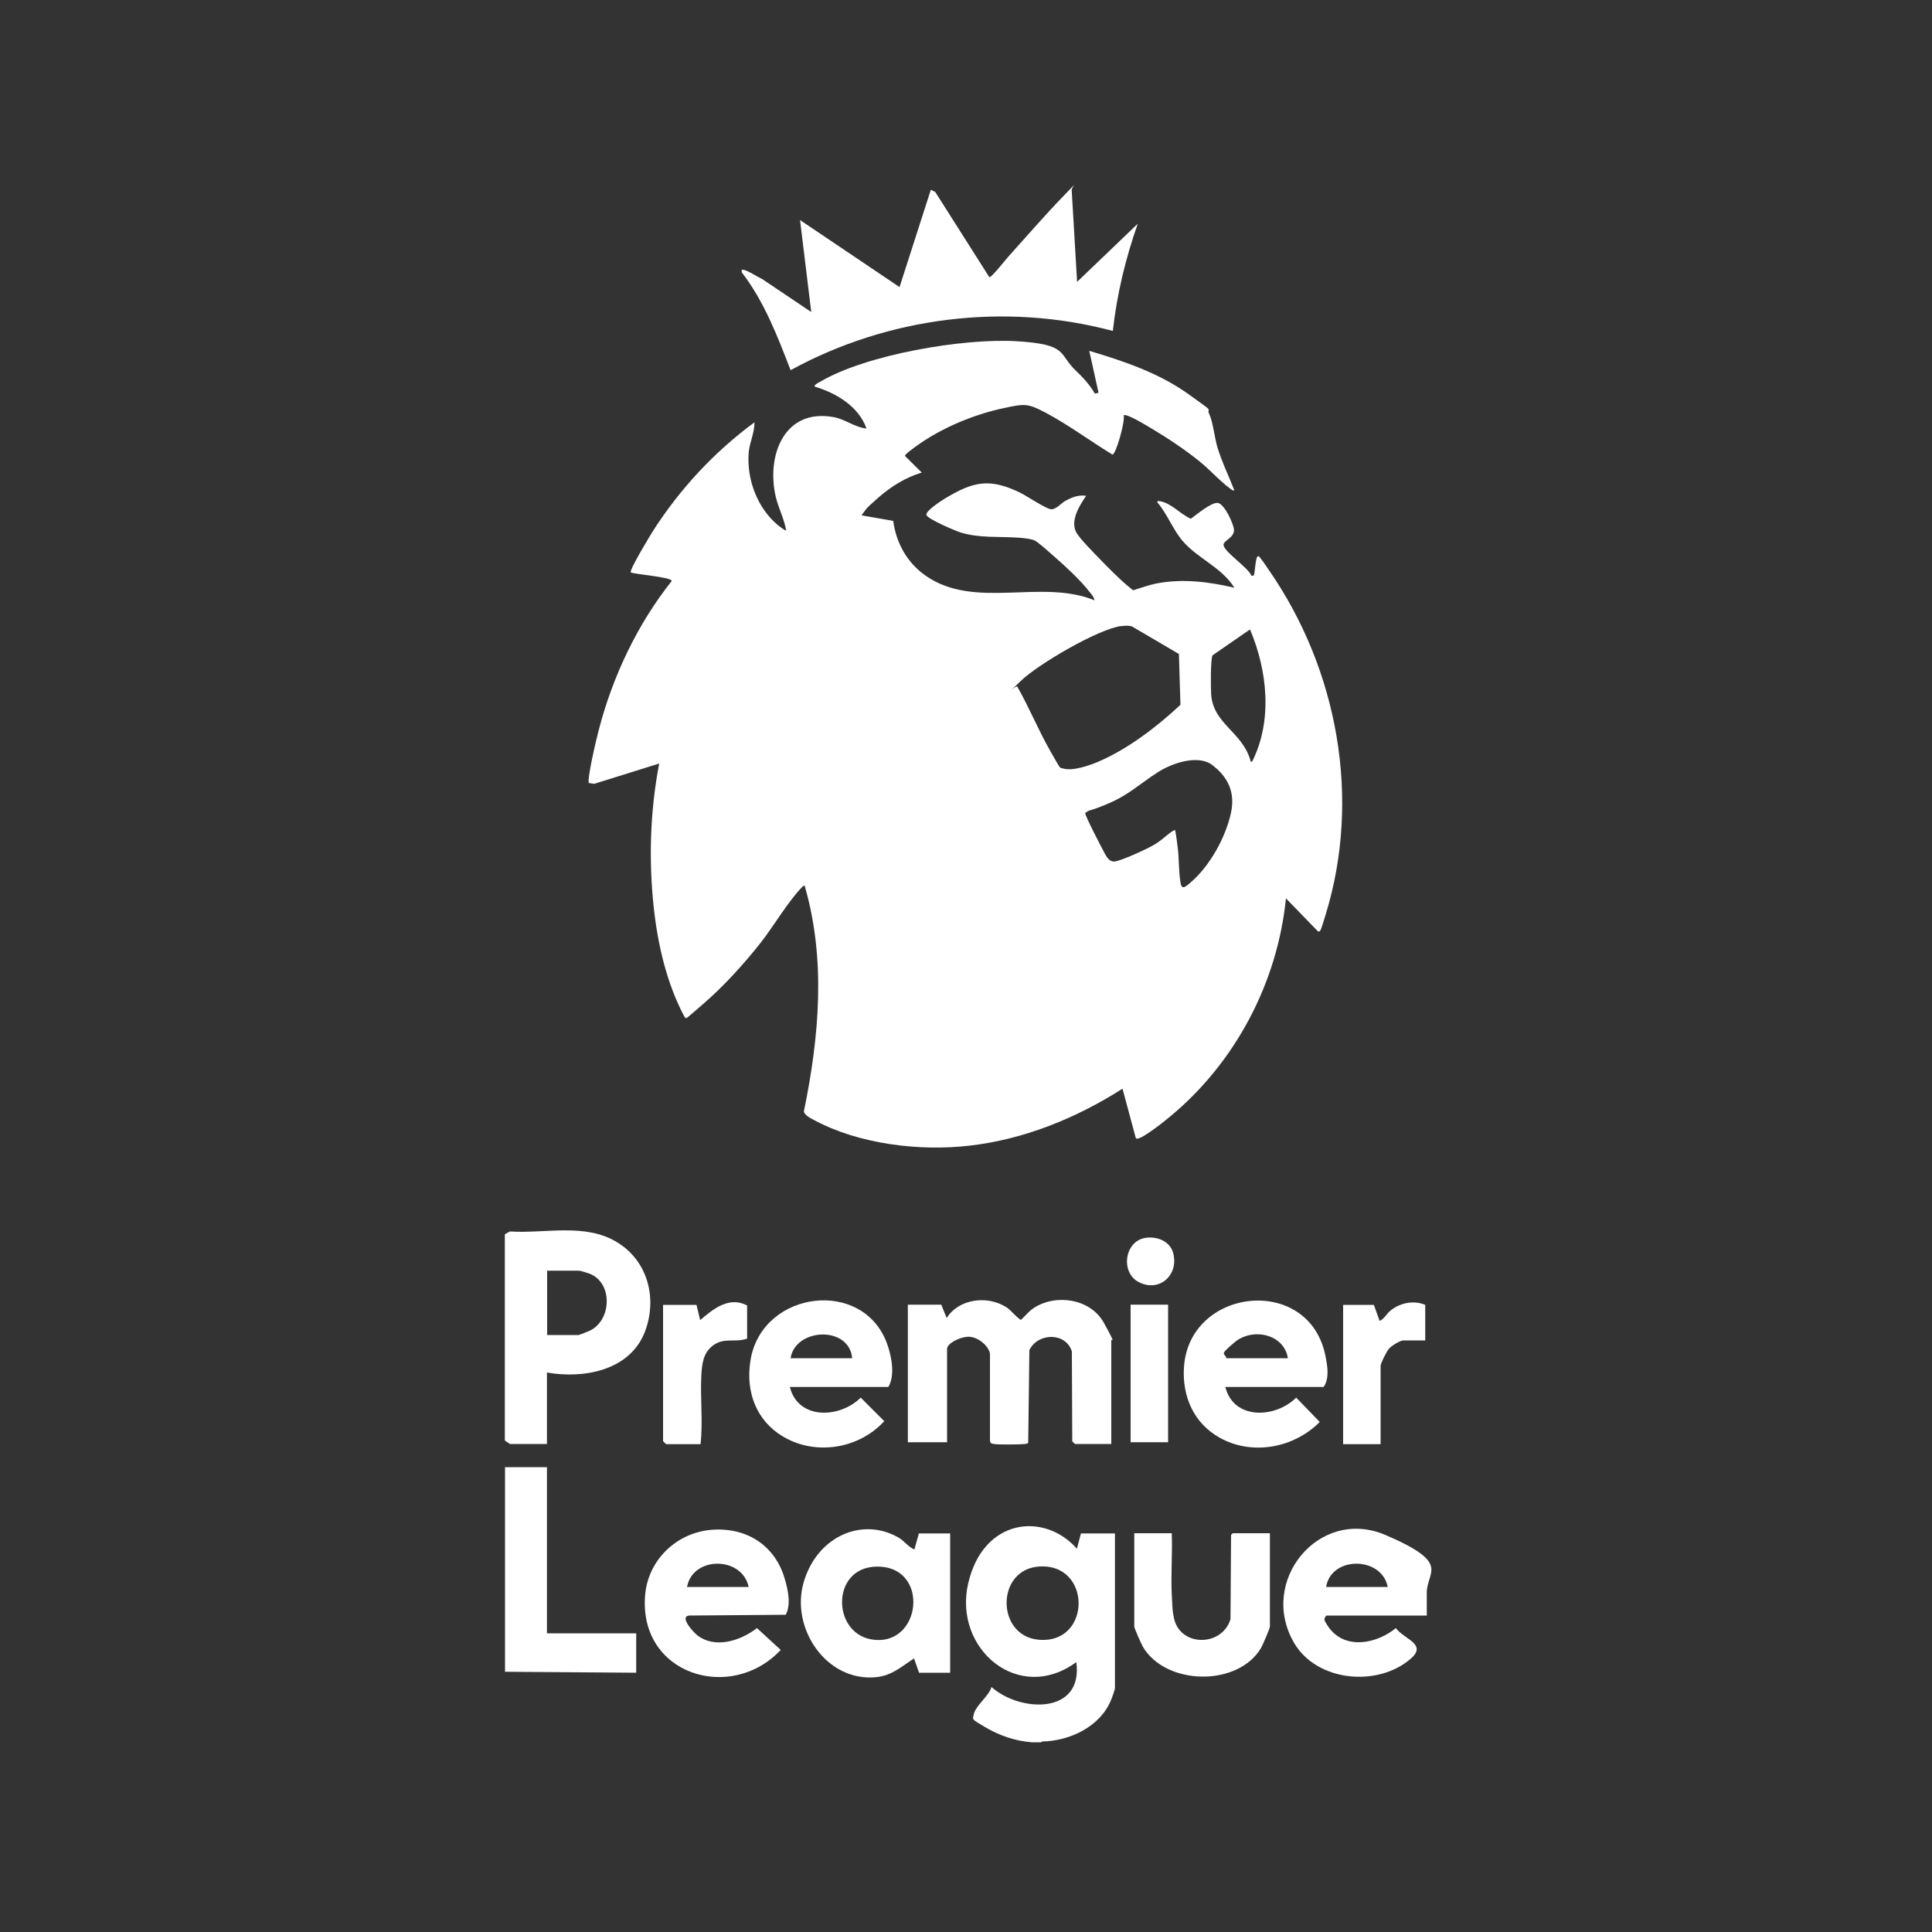
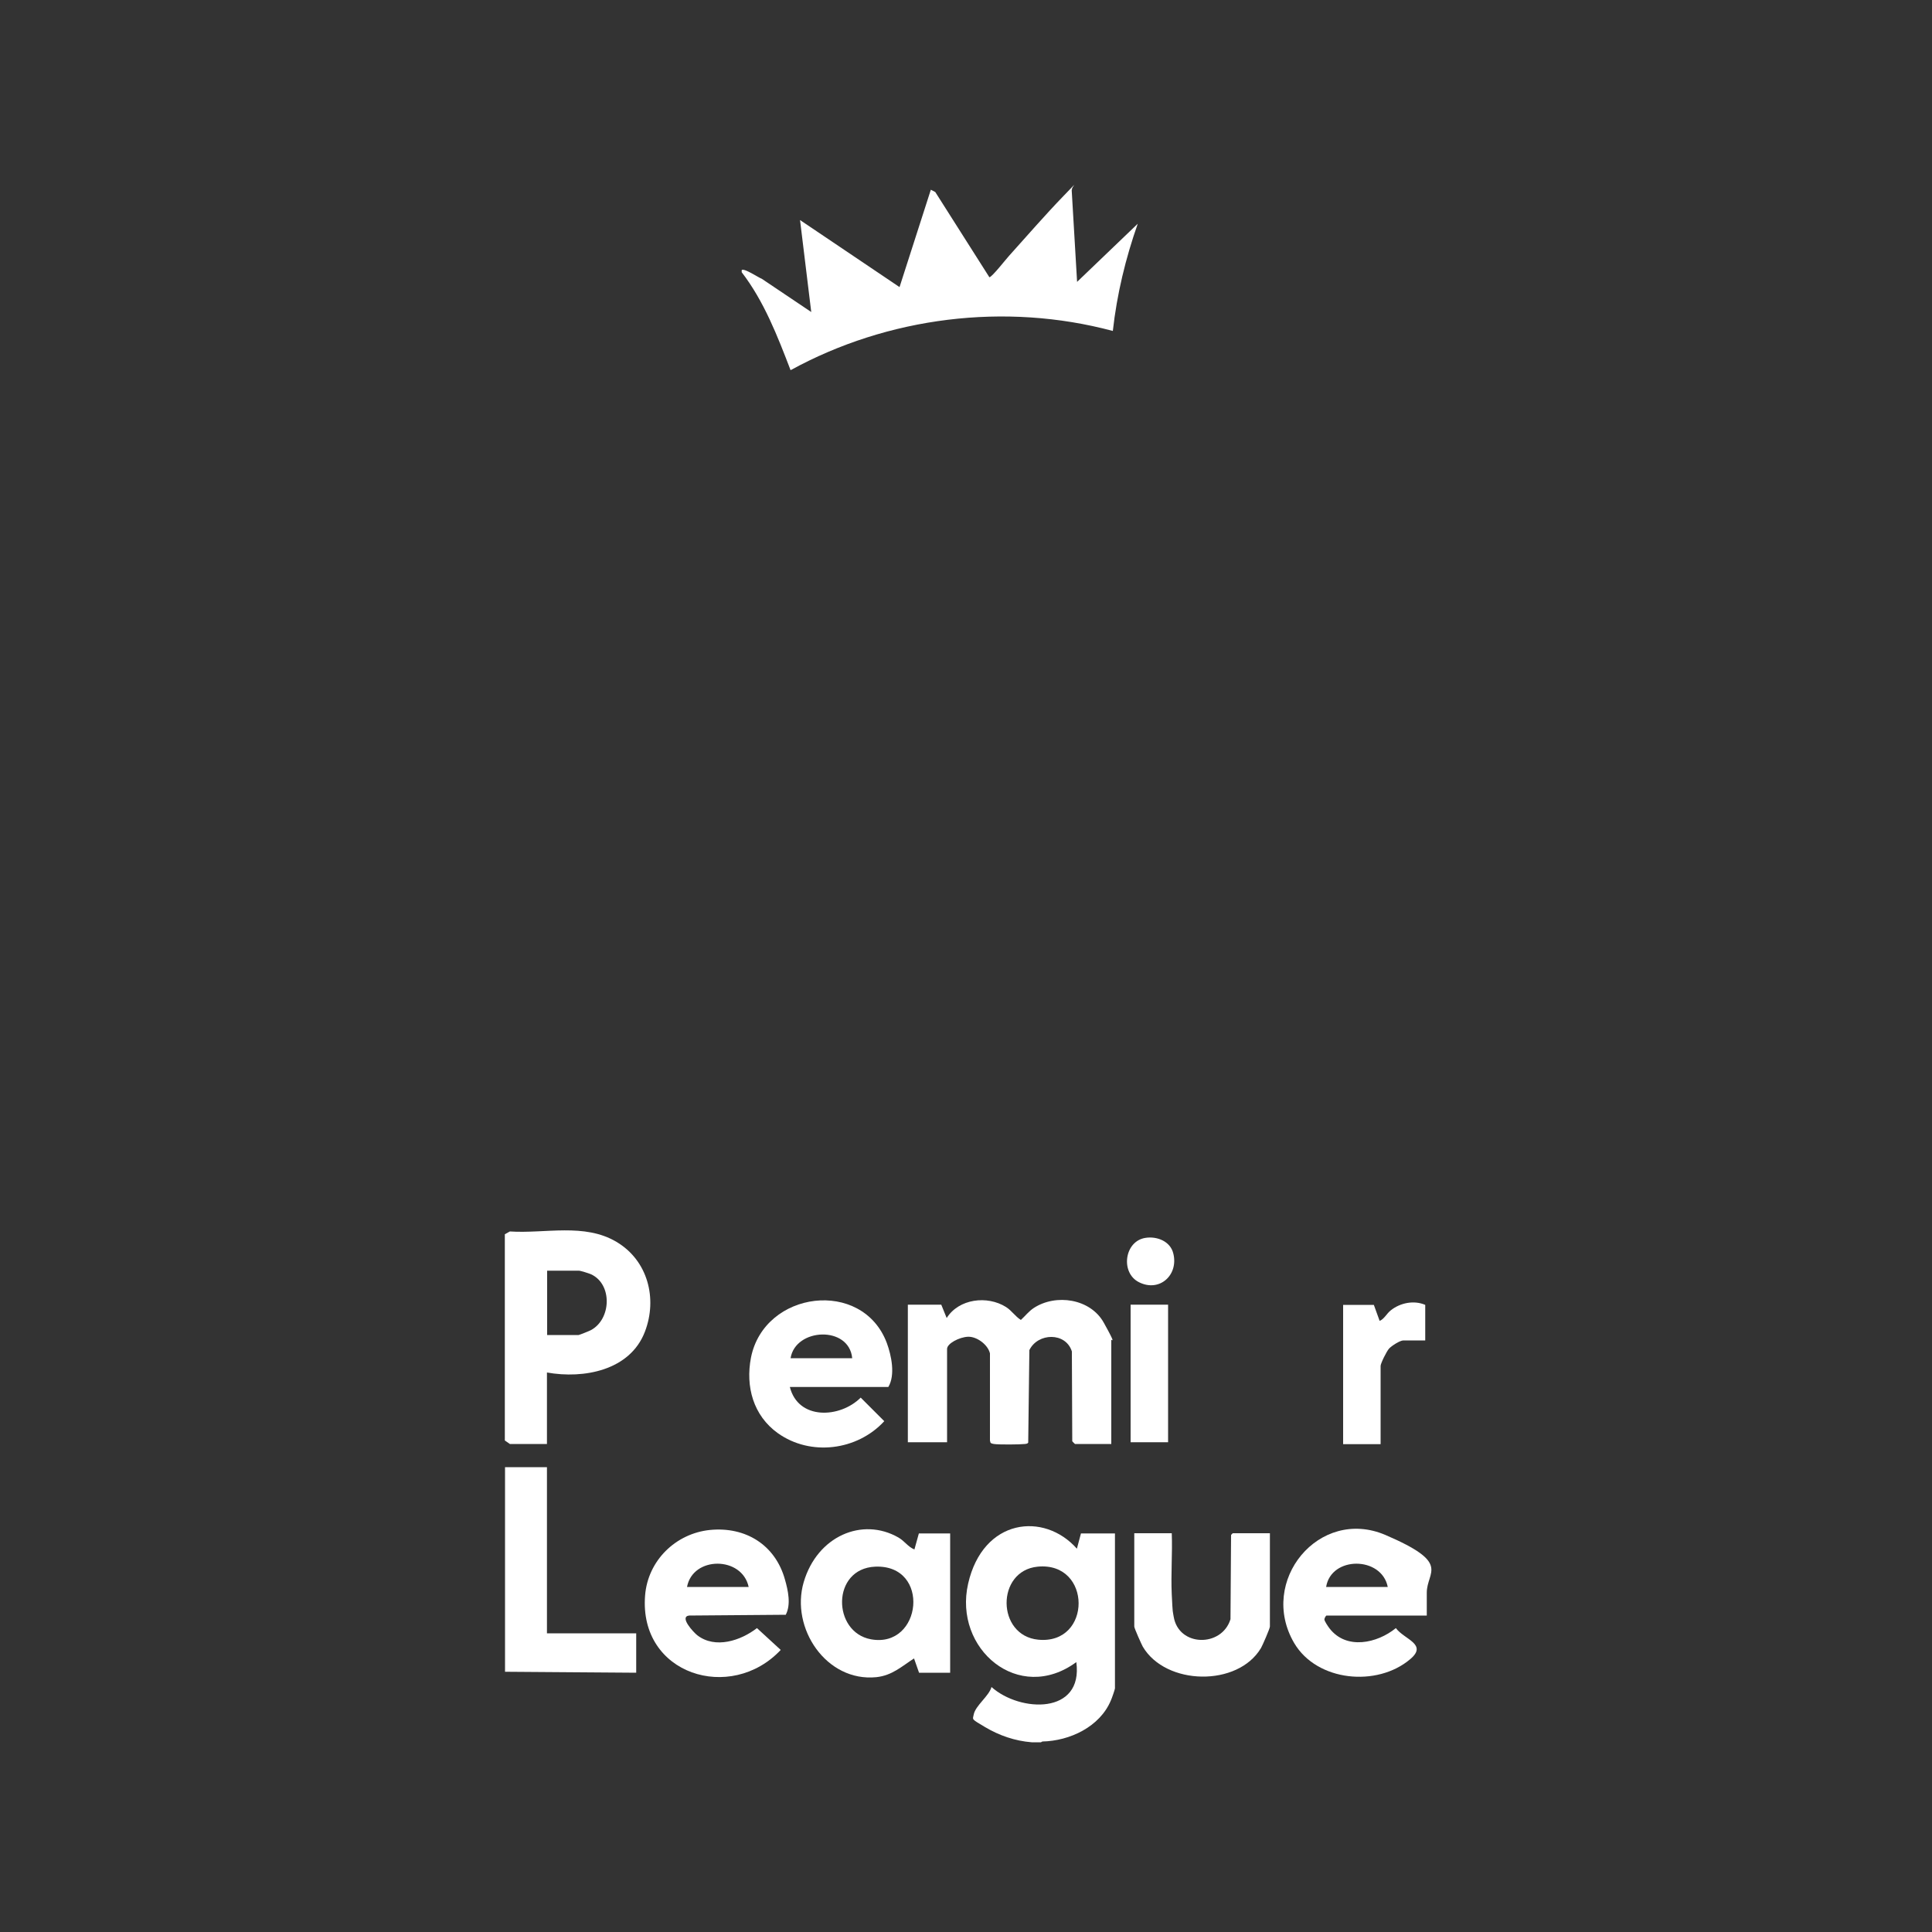
<svg xmlns="http://www.w3.org/2000/svg" id="Layer_1" version="1.1" viewBox="0 0 1000 1000">
  <rect x="0" y="0" width="1000" height="1000" fill="#333333" stroke="none" />
  <defs>
    <style>
      .st0 {
        fill: #fff;
      }
    </style>
  </defs>
  <path class="st0" d="M534,901.8c-8.7-.7-16.8-3.5-24.2-7.9s-6.3-3.7-5.8-6.5c.9-4.6,7.9-9.5,9.2-14.2,14.8,13.2,47.6,14.4,43.9-12.9-29.8,21.9-63.7-6.8-56-40.6s39.3-37.3,56.3-18.1l2.1-7.9h17.6v80.2c0,.5-1.7,5.4-2.1,6.2-5.7,13.7-21.3,21-35.5,21.3l-.7.4h-4.6ZM537.1,810.9c-21.6,2.1-21.4,35.7.3,37.8,27.9,2.7,27.9-40.5-.3-37.8Z" />
  <path class="st0" d="M261.4,638.8l2.5-1.4c18.3,1.2,38.6-4.5,55.2,5.4,16.2,9.6,21.3,29.3,14.7,46.5-7.7,20.1-31.7,24.5-50.7,21.1v37h-19.2s-2.6-1.8-2.6-1.8v-106.8ZM283.1,691h16.4c.3,0,5.6-2.1,6.3-2.5,10.6-5.6,11.3-23.7.2-28.9-1.1-.5-5.5-1.9-6.4-1.9h-16.4v33.3Z" />
  <polygon class="st0" points="261.4 759.4 283.1 759.4 283.1 845.4 329.3 845.4 329.3 865.8 261.4 865.3 261.4 759.4" />
-   <path class="st0" d="M566.8,203.7l1.8-.4-4.8-21.7c17.9,5.3,35.9,11.4,51.2,22.3s9,6.5,10.9,10.4,2.7,12,4.2,17.1c2.3,7.7,5.9,14.9,8.8,22.4-.9.2-1.2-.2-1.9-.7-5.4-3.9-10.6-9.8-15.9-14.1-7.6-6.2-16.8-12.3-25.2-17.3-1.9-1.1-13-8-14.3-6.7.9,2.7-3.9,20.1-5.8,20.3-11.6-7.1-22.6-15.3-34.6-21.7-9.4-5-11-4.6-21.5-2.4-15.7,3.3-32.7,10.4-45.7,19.9-.9.7-5.8,4.1-5.6,4.9l8.7,8.6c-8.3,2.5-15.9,7.2-22.4,12.9s-6.2,5.7-7.8,7.9-.9.6-.7,1.4l16.1,2.8c1.6,11.5,7.2,21.6,16.7,28.3,25.5,17.9,59.8,1.5,87.5,12.8-.2-1.6-1.6-3.1-2.6-4.4-4.6-5.9-11.8-12.6-17.5-17.6s-9.3-8.3-11.2-9.1c-1.6-.7-6.1-1.2-8-1.3-10-.7-19.9.3-29.7-2.6-2.7-.8-17.6-7.1-18-9.2s7.7-7.3,9.5-8.4c14.7-8.9,23.1-10.8,39-3.1,3.1,1.5,13.5,8.4,16,8.6s5.3-3.1,7-4.1c3.7-2.1,6.9-3.4,11.2-2.9-3.4,5-8.3,12.7-5.2,18.8,1.6,3.2,10.1,11.7,13,14.7s9.2,9.4,13.4,12.9,2.8,2.3,3.5,2.4c3.9-1.2,7.7-2.6,11.7-3.4,13.6-2.6,26.9-.9,40.3,2.2-6.4-10.4-18.9-15.1-26.6-24-5.2-6-8-14-13.2-20.1-.2-1,.4-.8,1.1-.7,6.1.9,10.7,6.8,16.2,9.1,2.9-2.1,10.3-8.4,13.8-8.2s8.5,11.2,8.5,14.1c.1,4-5.6,5.4-5.4,7.7.3,3.6,12.9,11.7,14.5,16l1.2-.3c.6-1.4.8-9.6,2.1-9.9.8-.1.9.6,1.3,1,1.4,1.7,3.1,4.3,4.4,6.2,35.6,51.4,47.9,118.1,29.3,178.5-.4,1.3-2.2,7.3-2.7,8s-.7.6-1.3.4l-16.5-17c-4.4,43.7-26.2,84.9-59.8,112.8-2.8,2.3-5.9,4.8-8.9,6.9-1.2.8-8,5.9-9,4.4l-6.9-25.6c-23.8,15.2-51,26.3-79.3,29.5-25.8,3-57.3-.8-80.4-13.3-1.6-.8-5.1-2.6-5.2-4.5,7.9-38.4,11.5-78.5.4-116.7-.8-.2-.9.3-1.4.7-7.1,7.3-14.5,19.9-21.1,28.4-8.9,11.3-19.3,22.8-30.2,32.2s-8,7.1-9.4,6.7c-9.2-17.1-13.9-37.3-16-56.6-2.7-24.7-1.9-50.3,2.8-74.7l-33.6,10.5-2.8-.4c-1.1-1.7,4.1-23.9,5.1-27.4,7.2-27.8,20-54.8,37.8-77.2,0-2-18.8-3.4-21.2-4.4-1-1,10.1-19.3,11.5-21.5,13.9-21.7,31.7-40.9,52.5-56.2.1,5.4-2.6,10.5-3,15.9-1,13.7,4.5,28.4,15,37.2.5.4,4,3.2,4.4,2.8-1-6-4-11.5-5.4-17.5-4.9-21.2,4.4-45.8,30-41.1,6.1,1.1,10.9,5.3,17,5.9-4.1-11.5-15.6-18.3-26.8-21.7-.6-.8,2.2-2.2,2.8-2.5,23.8-14.1,74-22.6,101.4-21s21.6,6.5,31.2,15.5c3.6,3.4,7.3,7.5,9.7,11.8ZM580.5,324c-12,1.5-43.4,19.9-52.3,28.6s-2,1.5-1.6,2.9c6.1,10.7,10.8,22.3,16.9,33s4.8,8.6,6.5,9.2c5.1,1.6,13.6-1.4,18.4-3.4,15.4-6.6,30.4-18.1,42.6-29.5l-.8-26.3-24.2-14.2c-1.7-.6-3.8-.5-5.5-.2ZM648.1,394.2c10.7-21.2,7.9-47.2-1.1-68.4l-19.4,13.4c-1.1,2.3-.9,16.8-.7,20.1.9,15.3,16,19.4,20.3,34.2.2.7-.3.8.9.7ZM608.3,429.8c.6,3.3,1,6.6,1.4,9.9.6,5.5.4,12.2,1.4,17.5.7,3.9,3.2,1.2,5.1-.4,10-8.5,18.3-23.5,21-36.3s-4.1-20.2-9.7-24.5c-7.4-5.7-21.1-.9-28.2,3.7-9.5,6.1-15.1,11.8-26.1,16.4s-8.2,2.4-11.5,4.7c-.3,1,7.9,16.8,9.1,19s2.8,6.5,6.2,6.1,17.2-6.6,21.3-9.2,8.9-7.6,10-6.9Z" />
  <path class="st0" d="M554.7,98.3l2.8,47.6,31.4-30.1c-6.3,17.9-10.8,36.5-12.9,55.5-55.7-14.9-116.4-7.3-166.8,20.3-6.8-17.7-13.7-35.6-25.3-50.7v-1.1c1.2-1.2,8.7,3.9,10.4,4.5l25.6,17.2-5.8-47.6,51.5,34.7,16.2-50.4,2.3,1.2,28,44.1c1.3,0,8.7-9.5,10.2-11.1,9.2-10.2,18.7-21.2,28.2-31s3.6-4.1,4.4-3.2Z" />
  <path class="st0" d="M575.1,747.4h-18.7c-.1,0-1.1-1.1-1.4-1.4l-.2-46.5c-3.2-10.1-17.6-9.7-22-.7l-.6,47.9c-.4.6-1,.6-1.6.7-2.5.3-13.9.4-16.2,0s-1.6-.9-2-1.7v-45.2c-1.1-4.6-6.9-8.8-11.4-8.6s-10.8,3.5-10.8,6.3v48.3h-20.3v-71.2h17.3l2.8,6.9c6.3-10,21-11.8,30.7-5.7,3,1.9,4.7,4.8,7.7,6.7,2.3-2.1,4.1-4.5,6.7-6.2,11.5-7.5,29.3-4.8,36.2,7.6s3.9,8.3,3.9,9v53.9Z" />
  <path class="st0" d="M475.7,865.8l-2.6-7.4c-6.5,4.2-11.3,8.8-19.5,9.7-25.9,2.6-44.6-25.4-37.6-49.2s30.3-33.8,49-23.1c3.3,1.9,4.9,4.8,8.3,6.2l2.3-8.3h16.2v72.1h-16.2ZM453,810.9c-22.7,1-22.3,33.9-2.2,37.6,26.5,4.8,31.1-38.8,2.2-37.6Z" />
-   <path class="st0" d="M634.2,717.8c4.3,17.4,26,16.3,36.7,5.6l12.2,12.6c-13.4,13.5-35,17.6-51.9,8.1-13.3-7.5-19.3-21.2-18.4-36.2,2.5-41.7,65.1-48.5,73.3-5.8,1,5,2.1,11.4-1,15.8h-51.1ZM666.6,703c-2-12.7-18.4-15.9-27.5-8.3s-4.6,5.4-4.4,8.3h31.9Z" />
  <path class="st0" d="M367.5,791.9c18.4-1.8,33.8,7.7,38.8,25.7,1.6,5.6,3.2,12.9.4,18.2l-50,.4c-5.3.6,2.3,8.7,4.2,10.2,9.3,7.2,22.5,2.8,30.9-3.7l12.3,11.3c-25.8,27.5-73.5,12.8-70.2-28.2,1.4-18,15.8-32.1,33.6-33.9ZM387.5,821.4c-3.4-16-28.9-16.1-31.9,0h31.9Z" />
  <path class="st0" d="M408.8,717.8c4.3,17.4,26,16.3,36.7,5.6l12.2,12.2c-14,15.2-38.1,18.3-55.1,6.2-12.7-9.1-16.8-24.1-13.9-39.1,6.9-34.7,57.7-41.1,70.3-7.6,2.4,6.5,4.5,16.6.8,22.8h-51.1ZM441.1,703c-1.6-17-29.4-15.7-31.9,0h31.9Z" />
  <path class="st0" d="M738.6,836.2h-52c-.3,0-1.1,1.4-1.1,2,0,.9,2,3.8,2.7,4.7,8.7,11.2,24.6,7.7,34.3-.2,4.3,5.9,16.7,8.3,7.4,16.1-17.1,14.5-48.2,11.6-60-8.3-18.9-32.1,12.9-70.7,47.2-56s21.4,18.7,21.4,29.9v11.8ZM718.3,821.4c-3.2-16-29.3-16.1-31.9,0h31.9Z" />
  <path class="st0" d="M606.5,793.6c.4,10.5-.5,21.2,0,31.7s.5,8.3,1,11.5c2.6,15.7,24.9,15.9,29.4,1.3l.3-43.6c.1-.2.8-.9.9-.9h19.2v48.3c0,1-3.8,9.7-4.6,11.1-12,20.2-49.3,19.5-61.2-.7-.7-1.3-4.4-9.5-4.4-10.4v-48.3h19.4Z" />
-   <path class="st0" d="M386.6,692.9c-6.4,2.2-11.9-.9-17.8,3.7-4.9,3.8-5.5,9.6-5.8,15.5-.6,11.7.9,23.7-.4,35.4h-17.8c-.1,0-1.6-1.5-1.6-1.6v-70.5h17.3l1.9,7.9c6.7-5.8,15-12.5,24.3-7.6v17.3Z" />
  <path class="st0" d="M737.7,675.3v18.5h-11.3c-1.8,0-6.1,2.8-7.4,4.2s-4.4,7.7-4.4,9v40.5h-19.4v-72.1h15.9l3,8.3c2.5-1.1,3.6-3.8,5.8-5.5,4.9-3.9,12-5.3,17.8-2.8Z" />
  <rect class="st0" x="585.2" y="675.3" width="19.4" height="71.2" />
  <path class="st0" d="M593,640.7c5.9-.9,12.8,1.8,14.3,8.1,2.8,11.1-7.1,20.2-17.7,14.9-9.8-4.8-7.7-21.4,3.4-23Z" />
</svg>